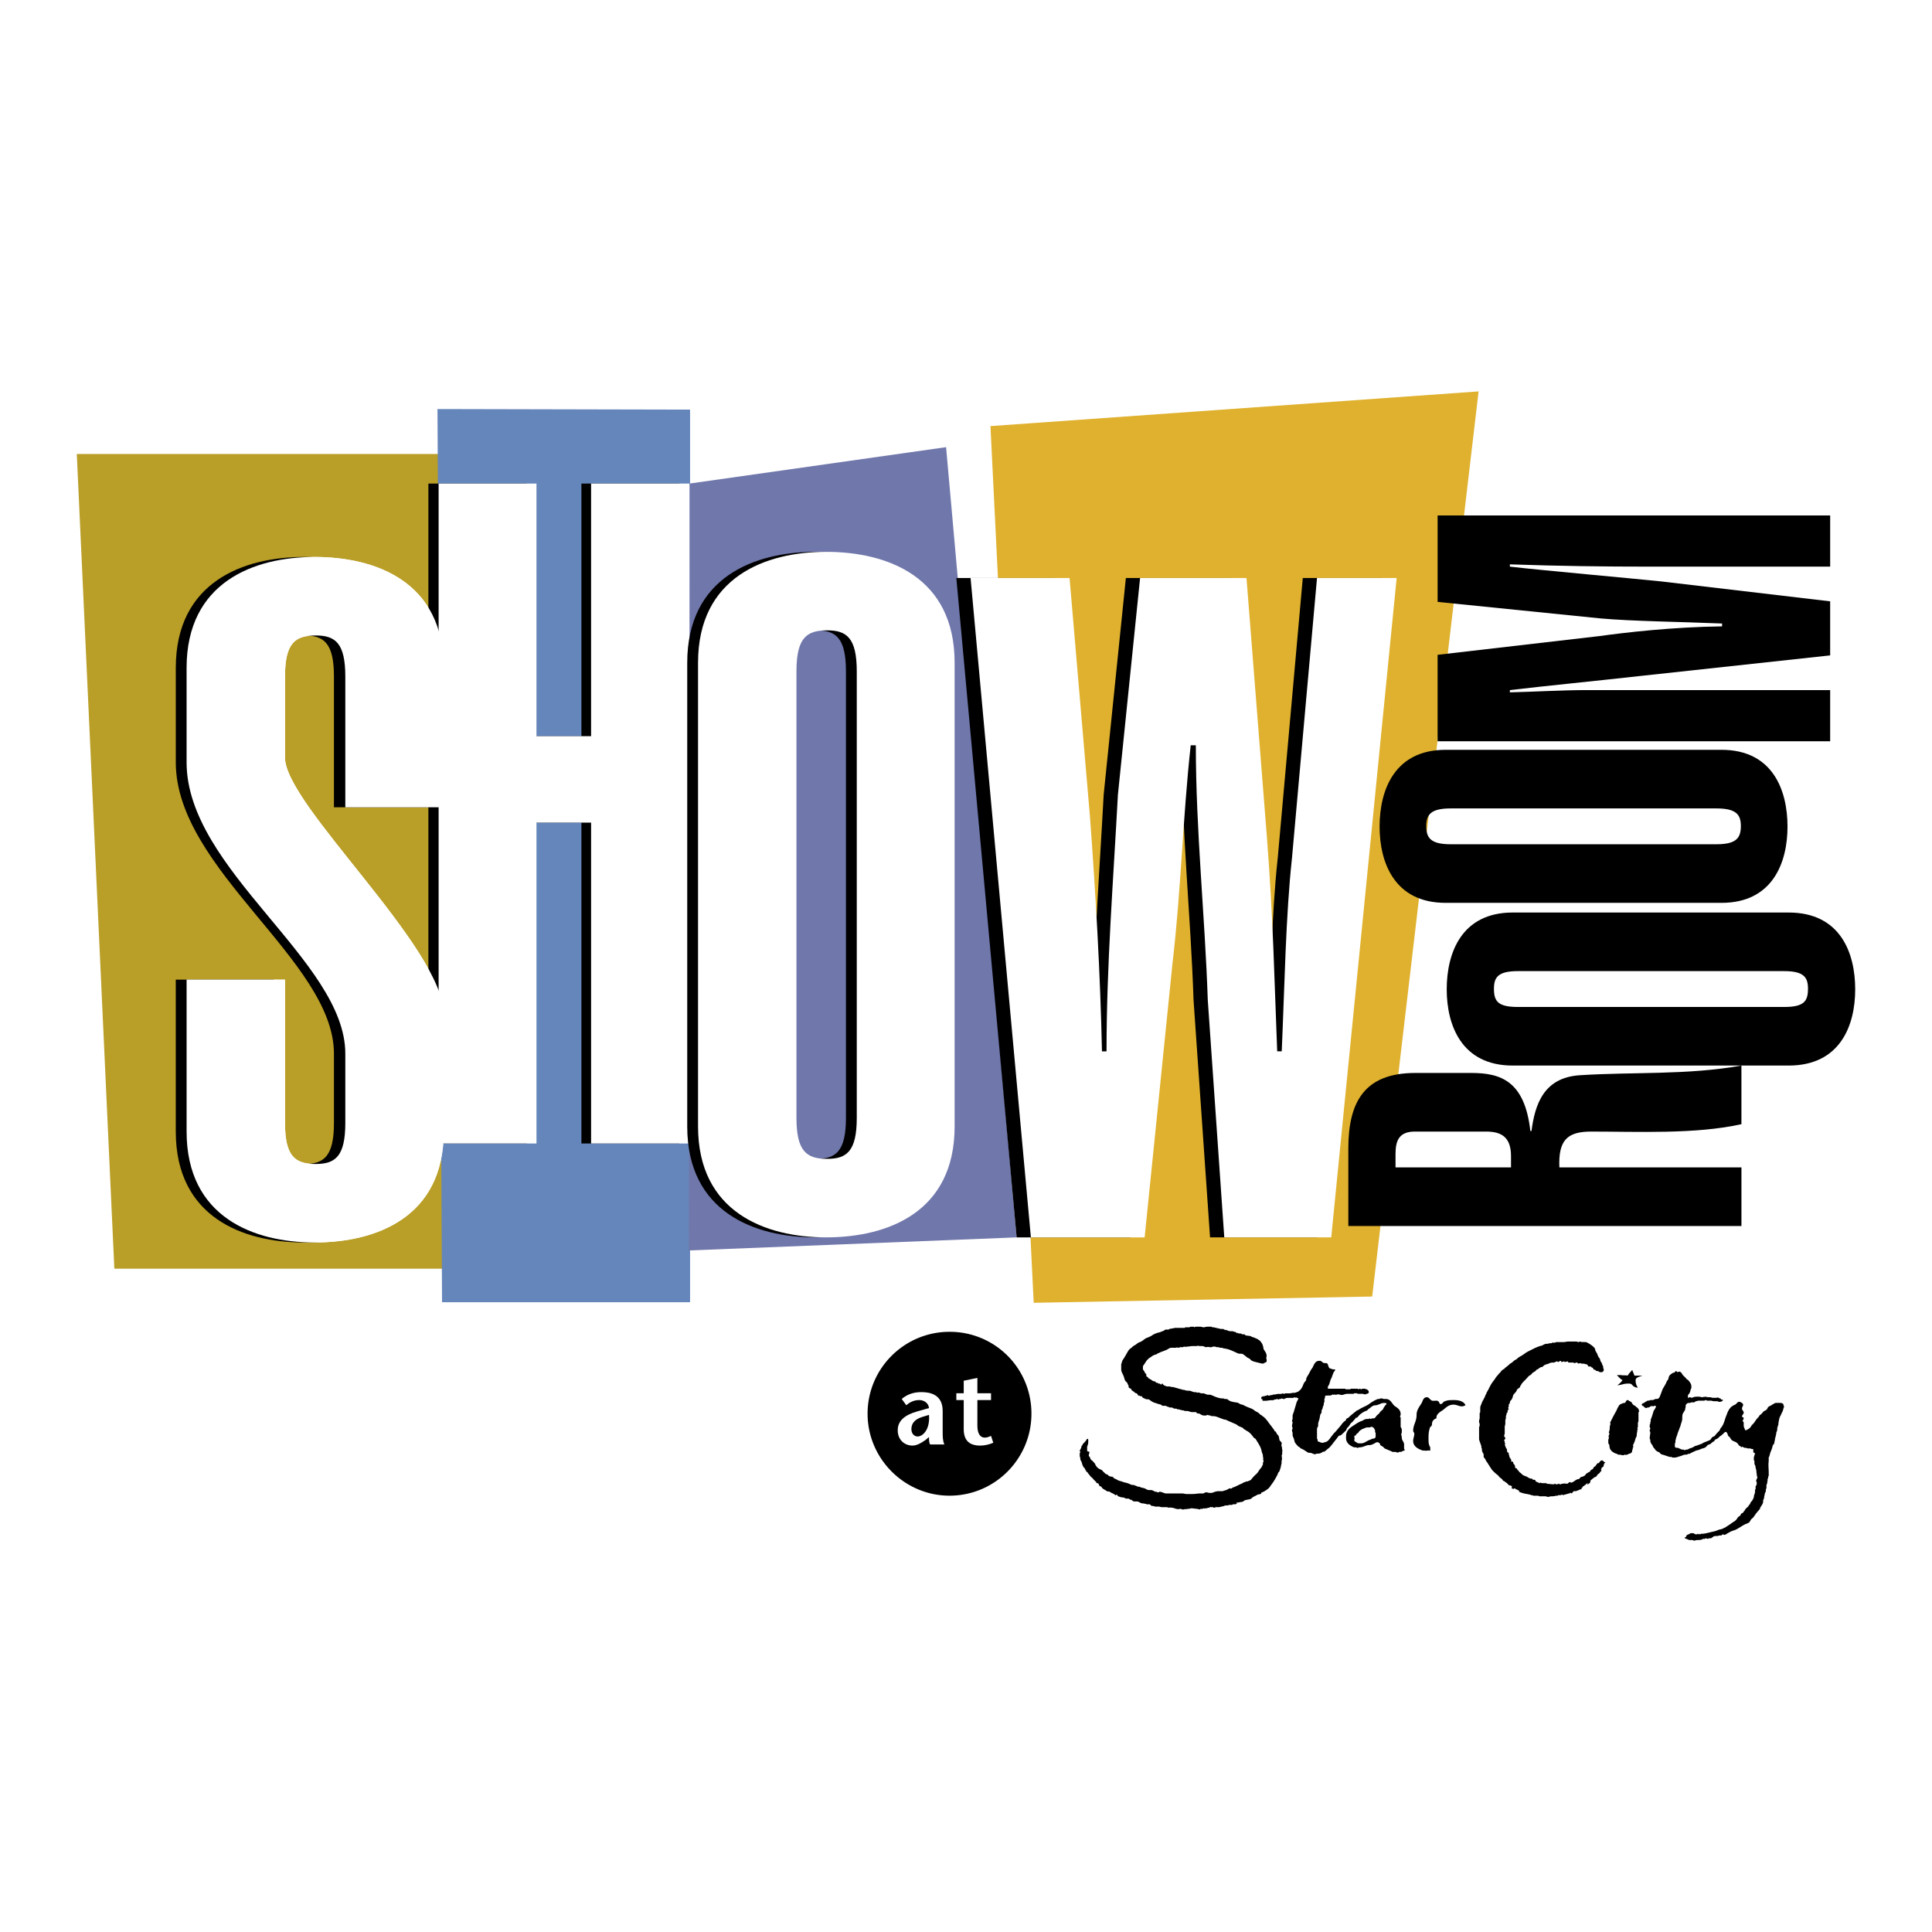
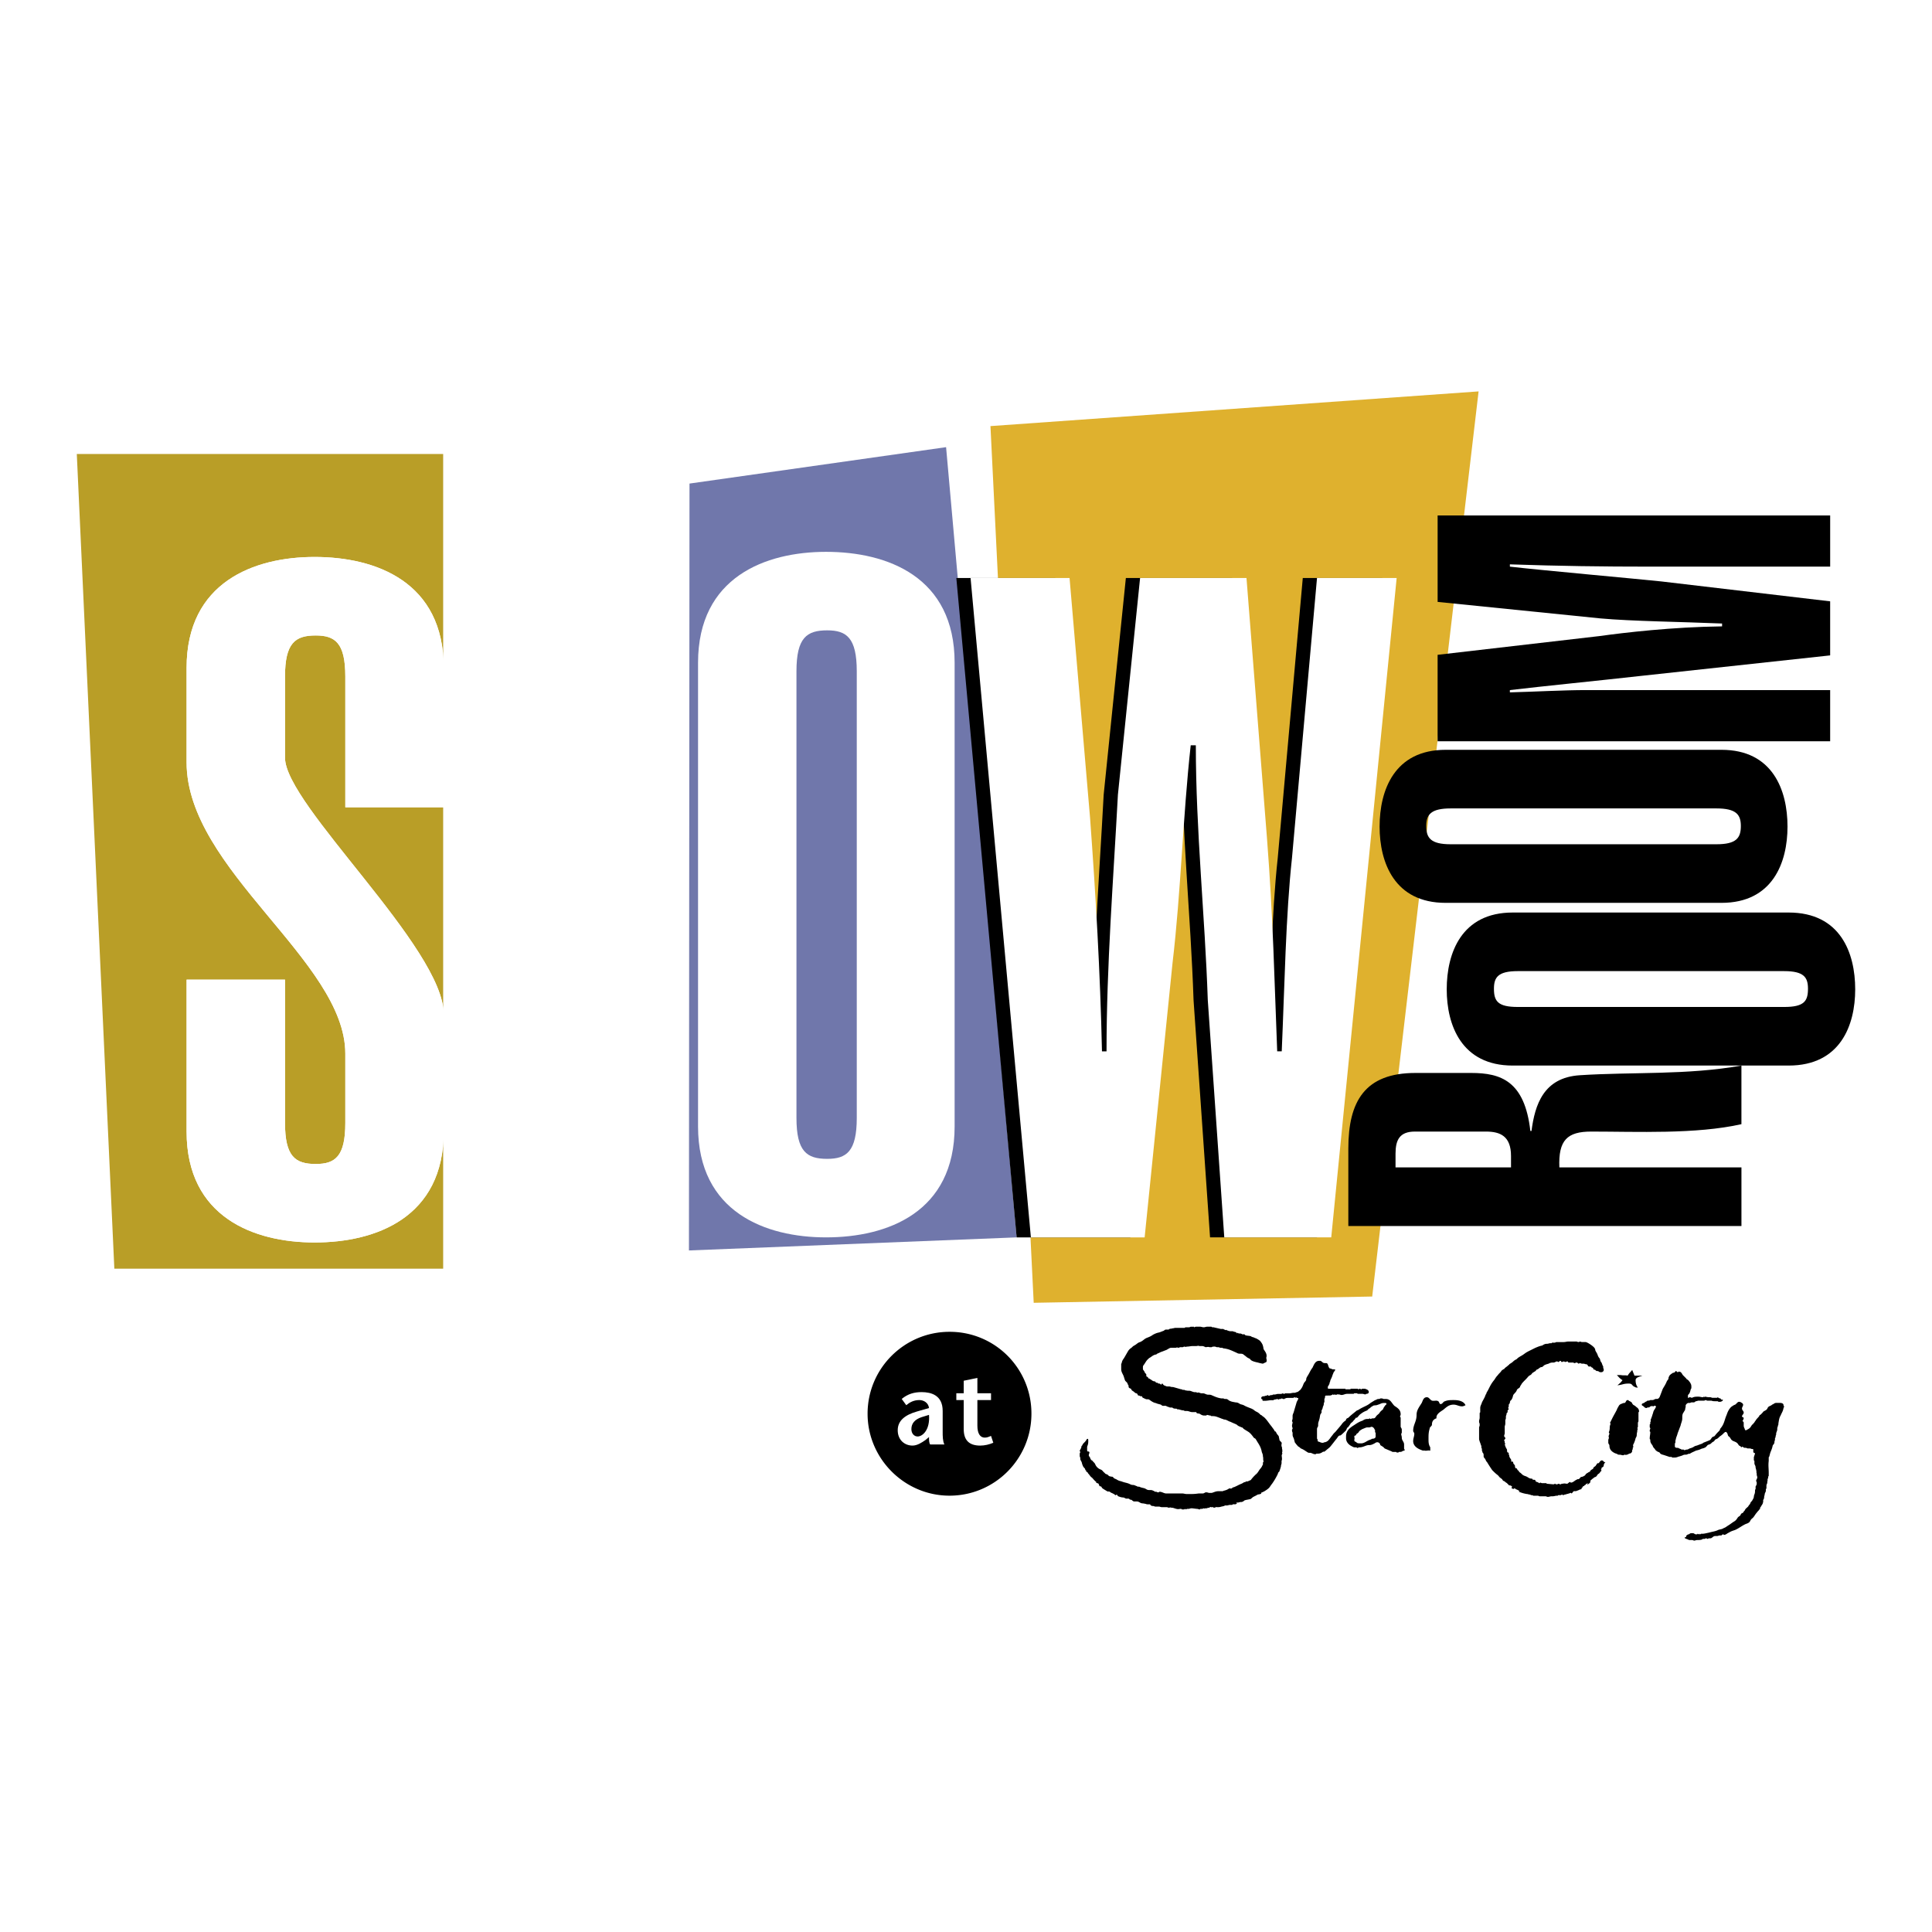
<svg xmlns="http://www.w3.org/2000/svg" width="2500" height="2500" viewBox="0 0 192.756 192.756">
  <g fill-rule="evenodd" clip-rule="evenodd">
    <path fill="#fff" d="M0 0h192.756v192.756H0V0z" />
    <path fill="#b99e27" d="M7.662 45.294h36.553v81.28H11.408l-3.746-81.28z" />
    <path fill="#dfb12e" d="M98.818 42.512l48.702-3.462-10.616 90.305-33.771.625-4.315-87.468z" />
-     <path fill="#6586ba" d="M43.648 40.81l25.201.057v89.057H44.102l-.454-89.114z" />
    <path d="M151.436 100.465c-1.986 0-2.385-.568-2.385-1.816 0-1.135.398-1.76 2.385-1.76H178c1.986 0 2.383.625 2.383 1.76 0 1.248-.396 1.816-2.383 1.816h-26.564zm27.017 5.846c5.166 0 6.641-4.029 6.641-7.605 0-3.632-1.475-7.663-6.641-7.663h-27.529c-5.107 0-6.584 4.03-6.584 7.663 0 3.576 1.477 7.605 6.584 7.605h27.529zM144.738 84.232c-1.986 0-2.441-.625-2.441-1.817 0-1.135.455-1.759 2.441-1.759h26.506c1.986 0 2.441.624 2.441 1.759 0 1.192-.455 1.817-2.441 1.817h-26.506zm27.018 5.846c5.107 0 6.584-4.03 6.584-7.606 0-3.632-1.477-7.663-6.584-7.663h-27.529c-5.107 0-6.584 4.03-6.584 7.663 0 3.576 1.477 7.606 6.584 7.606h27.529zM182.596 59.995l-16.857-1.986c-2.1-.227-12.203-1.135-15.098-1.476v-.227c4.938.17 9.309.227 13.906.227h18.049v-5.108h-39.164v8.627l16.234 1.646c3.121.284 8.117.34 12.146.511v.284c-4.938.057-9.764.625-12.203.965l-16.178 1.873v8.628h39.164V68.85h-24.293c-2.383 0-5.277.17-7.662.227v-.227c3.35-.397 9.082-.965 13.111-1.419l18.844-2.043v-5.393h.001z" />
    <path fill="#7077ab" d="M68.792 48.245l25.599-3.632 7.039 78.84-32.694 1.305.056-76.513z" />
    <path d="M28.436 97.74h-9.819v15.156c0 8.57 6.754 11.066 12.771 11.066 6.13 0 12.884-2.496 12.884-11.066v-11.693c0-6.641-15.836-20.888-15.836-25.599v-8.117c0-3.349 1.021-4.086 3.065-4.086 1.93 0 2.951.738 2.951 4.086v13.055h9.819V66.635c0-8.57-6.754-11.067-12.884-11.067-6.017 0-12.771 2.497-12.771 11.067v9.423c0 10.728 15.836 19.809 15.836 29.061v6.926c0 3.348-1.021 4.086-2.951 4.086-2.044 0-3.065-.738-3.065-4.086V97.74z" fill="#fff" />
-     <path d="M52.559 114.088V82.075h5.449v32.013h9.763V48.245h-9.763v25.202h-5.449V48.245H42.74v65.843h9.819z" />
-     <path fill="#fff" d="M53.524 114.088V82.075h5.449v32.013h9.819V48.245h-9.819v25.202h-5.449V48.245h-9.763v65.843h9.763z" />
-     <path d="M78.385 66.976c0-3.349 1.021-4.086 3.064-4.086 1.931 0 2.952.738 2.952 4.086v44.557c0 3.35-1.021 4.086-2.952 4.086-2.043 0-3.064-.736-3.064-4.086V66.976zm-9.82 45.409c0 8.57 6.754 11.068 12.771 11.068 6.13 0 12.828-2.498 12.828-11.068v-46.26c0-8.57-6.698-11.068-12.828-11.068-6.017 0-12.771 2.498-12.771 11.068v46.26z" />
    <path d="M79.463 66.976c0-3.349 1.022-4.086 3.065-4.086 1.93 0 2.952.738 2.952 4.086v44.557c0 3.35-1.021 4.086-2.952 4.086-2.043 0-3.065-.736-3.065-4.086V66.976zm-9.819 45.409c0 8.57 6.754 11.068 12.771 11.068 6.131 0 12.828-2.498 12.828-11.068v-46.26c0-8.57-6.697-11.068-12.828-11.068-6.016 0-12.771 2.498-12.771 11.068v46.26z" fill="#fff" />
    <path d="M173.742 116.471h-18.164c-.113-2.725.795-3.574 3.18-3.574 4.541 0 10.443.283 14.984-.738v-5.848c-5.393.965-10.898.625-16.119.965-3.633.229-4.484 2.953-4.826 5.562h-.113c-.566-4.994-2.951-5.789-5.902-5.789h-5.562c-5.051 0-6.697 2.838-6.697 7.549v7.721h39.221v-5.848h-.002zm-34.51 0v-1.361c0-1.363.396-2.213 1.93-2.213h7.096c1.418 0 2.496.453 2.496 2.439v1.135h-11.522zM112.781 123.453l2.781-27.359c.852-7.208 1.021-14.53 1.873-21.739h.455c0 8.514.908 16.972 1.191 25.428l1.646 23.67h10.67l6.527-65.786h-7.945l-2.498 27.926c-.625 5.733-.738 12.828-1.021 19.299h-.453c-.285-7.096-.342-13.226-1.023-21.286l-2.043-25.939h-10.613l-2.215 21.625c-.453 8.514-1.135 17.028-1.135 25.6h-.453c-.172-7.834-.625-15.61-1.193-23.329l-2.043-23.896h-9.876l6.017 65.786h11.351z" />
    <path d="M114.201 123.453l2.781-27.359c.852-7.208 1.021-14.53 1.816-21.739h.51c0 8.514.908 16.972 1.193 25.428l1.645 23.67h10.672l6.527-65.786h-7.947l-2.496 27.926c-.625 5.733-.738 12.828-1.023 19.299h-.453c-.283-7.096-.396-13.226-1.021-21.286l-2.043-25.939h-10.615l-2.213 21.625c-.455 8.514-1.135 17.028-1.135 25.6h-.455c-.17-7.834-.623-15.61-1.191-23.329l-2.043-23.896h-9.876l6.017 65.786h11.35z" fill="#fff" />
-     <path d="M27.301 97.74h-9.763v15.156c0 8.57 6.754 11.066 12.771 11.066 6.073 0 12.828-2.496 12.828-11.066v-11.693c0-6.641-15.836-20.888-15.836-25.599v-8.117c0-3.349 1.021-4.086 3.065-4.086 1.93 0 2.952.738 2.952 4.086v13.055h9.82V66.635c0-8.57-6.755-11.067-12.828-11.067-6.017 0-12.771 2.497-12.771 11.067v9.423c0 10.728 15.779 19.809 15.779 29.061v6.926c0 3.348-1.021 4.086-2.952 4.086-2.043 0-3.065-.738-3.065-4.086V97.74z" />
    <path d="M28.436 97.74h-9.819v15.156c0 8.57 6.754 11.066 12.771 11.066 6.13 0 12.884-2.496 12.884-11.066v-11.693c0-6.641-15.836-20.888-15.836-25.599v-8.117c0-3.349 1.021-4.086 3.065-4.086 1.93 0 2.951.738 2.951 4.086v13.055h9.819V66.635c0-8.57-6.754-11.067-12.884-11.067-6.017 0-12.771 2.497-12.771 11.067v9.423c0 10.728 15.836 19.809 15.836 29.061v6.926c0 3.348-1.021 4.086-2.951 4.086-2.044 0-3.065-.738-3.065-4.086V97.74z" fill="#fff" />
    <path d="M136.848 142.354c-.113 0-.113.057-.227.057h-.17c-.17 0-.227.057-.398.113-.113.057-.17.057-.227.115a.794.794 0 0 0-.227.17.445.445 0 0 1-.227.227c-.057.057-.057.113-.113.17s-.115 0-.115.057c-.057.057 0 .17 0 .227 0 .113-.057.172 0 .285 0 .057.115.057.172.113s.114.112.284.112H135.884c.285-.057.398-.17.625-.283.113-.057.17-.057.283-.115.057 0 .057-.057.113-.057.17 0 .342-.057.342-.227v-.34c0-.057-.057-.057-.057-.113v-.17c0-.057-.059-.057-.059-.115-.057-.113-.17-.226-.283-.226zm-5.221-6.584h.111c.059 0 .059.057.115.057.113.113.17.17.34.17h.113c.229 0 .172.342.342.512.057.057.113 0 .17.057.113.057.17.057.283.057.057 0 .113 0 .113.057s-.057.057-.057.113c-.057.057-.113.113-.113.17-.113.229-.113.342-.227.568-.057.113-.113.227-.113.34-.057.057-.057.113-.057.17l-.113.229c-.057.057-.057.057-.057.113v.113c0 .057.057.057.113.057h1.645v.057h.455c.057 0 .057-.057.113-.057h.625c.057 0 .057.057.113.057s.057-.057.113-.057.113.057.17.057.057-.057.057-.057h.285c.17.057.396.113.396.342 0 .113-.113.17-.227.17-.057 0-.057.057-.113.057-.115 0-.172-.057-.285-.057h-.453c-.057 0-.057-.057-.113-.057h-.229c-.057 0-.057.057-.113.057h-.113-.51c-.229 0-.342.113-.568.113h-.057c-.113-.057-.227-.057-.398-.057 0 0-.057.057-.113.057 0 0-.057-.057-.113-.057 0 0-.057.057-.113.057 0 0 0-.057-.057-.057s-.057.057-.113.057c-.113.057-.17.057-.34.057H132.305c-.113 0-.113.113-.113.227 0 .057-.057.057-.057.113v.342s-.057 0-.057.057v.057c0 .227-.113.283-.113.453-.057.113-.057.17-.113.229v.227c-.057.057-.057.113-.115.17-.055.17-.055.34-.111.512-.057.227-.115.283-.115.51v.113c0 .113-.113.17-.113.34v.852c0 .113 0 .113.057.17 0 .115 0 .229.115.229.168.057.227.113.396.113.113 0 .113-.057.227-.057.229-.057.342-.17.512-.398.113-.17.227-.283.34-.453l.227-.227c.229-.285.342-.398.568-.682.113-.17.227-.283.396-.396.057-.057.057-.057.057-.113.059-.115.115-.115.229-.172.283-.283.453-.396.795-.68.057-.057.113-.057.227-.115.17-.113.283-.17.396-.227.342-.17.512-.227.795-.453.17-.113.283-.172.455-.285.113 0 .17-.113.34-.113h.057c.057 0 .113-.057.17-.057.113 0 .17 0 .283.057H138.269c.453 0 .566.398.852.682.34.227.623.396.623.852 0 .113-.057.113-.057.227 0 .057.057.057.057.113V142.361c.057.113.113.17.113.285v.227c0 .057 0 .113-.057.17 0 .17.057.227.057.396 0 .285.229.398.229.682v.398c0 .057.057.057.057.17 0 .057-.113.057-.17.057-.115.113-.229.113-.398.113l-.057.057h-.17l-.057-.057h-.227c-.114 0-.172 0-.229-.057-.283-.113-.396-.17-.68-.283-.057-.059-.115-.115-.172-.172-.113-.057-.17-.113-.283-.17 0-.057 0-.113-.057-.17s-.113-.113-.227-.113c-.17 0-.227.113-.398.17-.057.057-.057 0-.113.057-.17.057-.227.057-.396.057-.34.057-.512.227-.908.227-.057 0-.113.057-.17.057s-.057-.057-.113-.057h-.113c-.172 0-.229-.057-.342-.113-.34-.17-.568-.453-.568-.795v-.057-.113c0-.566.342-.852.795-1.135.342-.227.512-.34.852-.453.17-.113.285-.17.512-.17h.113s.057-.059.113-.059c0 0 0 .059.057.059s.113-.059.227-.059h.113c.172-.057.172-.17.285-.283s.227-.17.283-.283c.113-.17.227-.227.34-.342.057-.17.115-.227.229-.396.057-.057.113-.057.113-.17 0-.057-.113-.057-.17-.057h-.115c-.227 0-.34.113-.566.17-.227.113-.398 0-.568.17-.17.057-.17.17-.34.227l-.17.172c-.285.113-.398.17-.625.34-.17.113-.227.227-.34.34-.057.057-.113.057-.17.057-.057.115-.115.172-.229.285-.057.113-.17.17-.283.283-.057.113-.113.17-.227.34-.057.057-.113.057-.113.113-.057.057-.057.113-.115.229-.113.113-.51.51-.566.51-.17 0-.227.113-.342.283-.283.342-.396.512-.68.852-.17.172-.283.229-.455.398-.057 0-.057 0-.057.057-.113.057-.17 0-.227.057-.17.113-.283.17-.512.17h-.113s-.057.057-.113.057c-.17 0-.227-.057-.396-.113-.113-.057-.229 0-.342-.057-.283-.17-.396-.283-.68-.396-.113-.059-.113-.115-.229-.172-.113-.057-.17-.17-.283-.283-.057-.113-.113-.113-.113-.17-.057-.17-.057-.227-.113-.398-.057-.113-.113-.227-.113-.34v-.17-.057c-.057-.113-.057-.17-.057-.283 0-.059.057-.059.057-.115 0-.113-.057-.17-.057-.283s.057-.227.057-.396c0 0-.057 0-.057-.057 0-.113.057-.17.057-.285v-.227c0-.17.057-.227.113-.396.113-.398.17-.568.283-.965.057-.172.17-.285.17-.398 0-.057-.057-.057-.113-.057s-.057-.057-.057-.057c-.057 0-.057.057-.057.057-.057 0-.057-.057-.057-.057-.113 0-.113 0-.227.057h-.511c-.113 0-.17 0-.283.057-.057 0-.057.057-.113.057-.113 0-.17-.057-.229-.057-.057 0-.113.057-.17.057h-.113s0 .057-.057.057l-.057-.057c-.17 0-.227.057-.396.057 0 .057 0 .057-.057.057h-.057-.059-.057c-.227 0-.396.057-.623.057h-.226c-.056 0-.057-.057-.057-.113s-.057-.057-.057-.057c-.059 0-.059-.057-.059-.113 0-.113.115-.17.285-.17.057 0 .113-.057.227-.057.057 0 .057-.057.17-.057 0 0 0 .057.057.057h.057c.057 0 .113-.057.17-.057h.113c.059 0 .059-.057.115-.057h.113c.17 0 .227-.057.34-.057h.283c.113 0 .172-.057.229-.057s.057.057.113.057.057-.057.113-.057h.396c.172 0 .285-.057.455-.057h.113c.057 0 .113-.057.17-.057s.113-.059.17-.059c.113-.113.229-.17.285-.283.17-.227.17-.34.283-.568.057-.113.17-.17.227-.34 0-.17.057-.227.113-.34.229-.342.285-.568.512-.852.17-.353.284-.692.682-.692z" />
    <path d="M119.707 132.365c.17 0 .227.057.396.057.113 0 .227-.057.342-.057h.397c.056 0 .057.057.113.057h.113l.738.17h.227c.057 0 .057.057.113.057s.057.057.113.057c.059 0 .059-.057.115 0 .283.113.283.113.623.113 0 0 .113.057.17.057.059 0 .172.057.229.113.057.113.057-.057.113 0 .113.113.227 0 .396.113.285.113.113-.113.342.113.113.057.51.057.566.113.17.115.229.059.398.172.113 0 .453.227.51.283.172.227.285.34.342.795.057.17.396.453.283.852-.057.057.17.453-.113.51l-.227.113c-.057 0-.342-.057-.512-.113-.852-.17-.682-.34-.852-.396-.113-.057-.227-.113-.283-.17s-.227-.17-.285-.227c-.227-.172-.396 0-.68-.172-.625-.283-.852-.396-1.363-.453-.057-.057-.113-.057-.17-.057h-.113c-.057 0-.113-.057-.227-.057h-.115c-.057 0-.113-.057-.225-.057-.115 0-.229 0-.285.057h-.226c-.17-.057-.227 0-.398 0-.113-.057-.227-.113-.34-.113H119.649c-.113-.059-.17 0-.285 0h-.34c-.227 0-.396.057-.625.057-.113.057-.17 0-.283 0-.057.057-.113.057-.17.057h-.17c-.057 0-.113 0-.113.057-.172 0-.229-.057-.342 0h-.454c-.172 0-.285.113-.512.227-.17.057-.283.113-.453.17-.172.057-.229.113-.398.17-.113.057-.113.115-.227.115-.227.057-.34.17-.512.283-.113.057-.17.113-.283.227s-.17.227-.283.396c-.057.115-.17.172-.17.342v.17c0 .113.057.113.113.227.057.057.057.057.057.113.057.113.113.113.17.229v.17c.057.057.113.057.17.113 0 0 0 .057.057.113.057 0 .113 0 .113.057.17.057.17.113.285.17.113.057.113.057.227.057l.113.113c.056.056.113 0 .17.057.057 0 .057.057.057.057h.113c.056 0 .113.059.172.115.057-.057.057-.115.113-.115s.057.059.057.059l.113.113c.17.057.227.113.34.113h.17c.115 0 .172.057.342.057h.057l.795.227h.057c.057 0 .057.057.113.057h.17c.057.057.113.057.17.057.172.057.285 0 .455.057s.283.115.396.115h.17l.059.057c.113 0 .113-.057.227 0 .057 0 .113.057.227.057h.113c.17 0 .227.057.396.113s.285 0 .455.057c.396.17.625.283 1.021.34h.17c.057 0 .113.057.17.057h.115c.17 0 .227.113.34.17.227.115.34.115.625.172.17 0 .283.057.453.17.17.057.283.057.455.17.227.113.396.17.68.283.113.057.229.113.342.229.057 0 .057.057.113.057.227.113.283.17.453.34.057 0 .115.057.115.057.113.113.17.113.283.227.283.285.396.512.68.852.115.17.229.283.342.512.057 0 .057 0 .113.057 0 .057.057.113.113.227a.78.78 0 0 1 .17.227c0 .113.057.227.057.342.057.113.17.17.227.283 0 .113-.057.227 0 .396.059.057 0 .172.059.285v.227c-.059.057 0 .113 0 .113 0 .113-.059.17-.059.227 0 .17.059.342 0 .512-.057.17.059.227-.113.566.172-.34-.17.738-.17.568l-.057.057c0 .057-.057.113-.057.17l-.057.113a6.39 6.39 0 0 1-.512.852c-.283.342-.17.398-.85.795-.057 0-.113.057-.113.057-.115 0-.115.057-.115.113-.113.115-.34.057-.453.172l-.34.17c-.172.113-.229.227-.342.227-.227.057-.34.057-.51.113-.115.057-.115.113-.172.113-.113.059-.113.059-.227.059s-.17.055-.34.055h-.113s.113.113.057.113c-.113 0 0 0-.113.059h-.285l-.057.057h-.227c-.057 0-.227.057-.283.057h-.229l-.057.057c-.057 0-.227.057-.283.057-.17.057-.227.057-.396.057-.059 0-.172 0-.229-.057.113.113.113.057-.113.113-.113 0-.057-.113-.17-.057-.057.057 0 0-.113 0-.057 0-.113-.057-.17.057h-.115c-.055 0-.111.057-.17.057h-.113s-.057 0-.113.057v-.057c-.113 0-.17.057-.227.057h-.17l-.057.057c-.113 0-.17-.057-.283-.057-.059 0-.455-.057-.512-.057-.17 0-.227.057-.34.057h-.113c-.059 0-.115.057-.172.057v-.057c-.057 0-.113.057-.17.057h-.17c-.057 0-.057-.057-.113-.057-.17 0-.285.057-.455 0-.113 0-.113-.057-.227-.057-.113-.057-.17-.057-.283-.057-.113-.057-.172 0-.285 0-.113-.057-.17-.057-.283-.057H115.902c-.115 0-.172-.057-.285-.057h-.227-.114c-.113 0-.113-.057-.227-.057-.057 0-.113 0-.229-.057-.057-.057-.057-.113-.113-.113h-.057-.17c-.113 0-.17-.059-.283-.059-.17-.057-.285 0-.455-.113-.113-.055-.17-.113-.34-.113h-.227c-.17 0-.227-.17-.342-.17-.113 0-.113-.057-.227-.113h-.283c-.057-.057-.113-.057-.227-.113-.229 0-.342-.057-.512-.113-.113-.057-.113-.17-.17-.17s-.057.057-.113.057-.113-.115-.172-.115c-.17-.113-.283-.113-.396-.227-.113-.057-.17 0-.283-.057-.17-.113-.398-.227-.512-.34.057 0-.057-.057-.057-.113-.057-.057-.057 0-.17-.057-.057-.057-.057-.172-.113-.229 0-.057-.17-.057-.229-.113v-.057c0-.057-.055-.057-.055-.057s-.229-.227-.115-.113c-.17-.17-.17-.227-.34-.34-.113-.113-.17-.229-.283-.342-.057-.057-.057-.17-.17-.17-.059 0 0-.113-.059-.113v-.057c-.057.057-.057-.057-.113-.17-.113-.113-.17-.17-.227-.342-.057-.113-.057-.227-.113-.34s-.113-.17-.113-.283v-.057c0-.115-.057-.115-.057-.229v-.227c0-.057.057-.113.057-.17s-.057-.057-.057-.057c0-.113.057-.17.113-.283.057-.115.057-.172.057-.229.057-.057.113-.113.113-.17.113-.17.227-.227.34-.396.059-.057.059-.172.172-.172.057 0 .057.115.057.172v.113c0 .227-.057.34-.113.51V144.746l.113.113v-.057c.057 0 .113.057.113.113 0 .113-.057.17-.057.227v.113c0 .057.113.057.113.172.057.113.113.283.227.283.057.113.17.17.283.34a.935.935 0 0 0 .568.568c.17.057.227.227.398.34.057.113.17.113.283.17.113.115.17.172.283.172.113.057.17 0 .227.057.057 0 .057.057.057.057.115.113.172.113.285.17.057 0 .057.057.113.057.17.113.283.113.453.17.285.113.455.113.738.227.113.057.229.115.342.115.17 0 .227.057.396.113.057 0 .057.057.113.057h.113c.057 0 .113.057.17.057.113.057.229.057.398.113s.227.17.453.17h.17c.115 0 .229.057.342.113.057.057.113.057.17.057.113 0 .113.057.17.057h.113l.057-.057c.285 0 .455.17.682.17h1.59c.17 0 .283.057.453.057H118.621c.396 0 .566 0 .965-.057h.396c.169 0 .227-.113.34-.113.172 0 .227.057.342.057h.227c.227-.057.396-.17.682-.17h.396c.057 0 .113-.057.17-.057.229-.057.342-.113.512-.227.113 0 .17.057.227 0 .113-.057.113-.113.227-.113.285-.113.455-.227.738-.342.17-.057.227-.17.398-.17 0 0 .113-.113.17-.057 0 0 .057 0 .17-.057s.17-.057.227-.113c.17-.227.285-.34.455-.512.227-.17.283-.34.453-.566a1.19 1.19 0 0 0 .229-.342c0-.057.057-.057.057-.113v-.17c0-.057.057-.057.057-.113v-.057c-.057-.17 0-.283-.057-.455 0-.227-.057-.283-.113-.453-.059-.34-.172-.568-.342-.852-.113-.17-.17-.283-.283-.455-.057-.057-.113-.057-.17-.113-.172-.227-.285-.396-.512-.566-.17-.113-.283-.17-.453-.285-.115-.057-.115-.17-.229-.17-.227-.113-.34-.113-.51-.283-.229-.113-.398-.17-.625-.283-.227-.057-.396-.227-.625-.227-.057 0-.113-.057-.17-.057-.17-.059-.283-.115-.453-.172-.285-.113-.398-.113-.682-.113l-.057-.057c-.17 0-.229-.057-.34-.057-.059 0-.059 0-.059.057h-.227c-.17 0-.283-.057-.453-.17-.113-.057-.342 0-.342-.17h-.113H118.96c-.227 0-.34-.113-.568-.113h-.113c-.057 0-.113 0-.17-.057-.283 0-.396-.115-.682-.115 0 0 0-.057-.057-.057-.113 0-.227 0-.34-.057-.057-.057-.057-.057-.17-.057h-.113c-.059 0-.115-.057-.172-.057s-.34-.17-.34-.113h-.17c-.113 0-.17-.057-.227-.113-.172-.057-.229-.057-.398-.113-.057 0-.057-.057-.17-.057-.057 0-.113-.057-.17-.057-.229-.115-.285-.172-.455-.285-.113-.057-.227 0-.34-.057-.057 0-.057-.057-.17-.057v0c0-.057-.113-.057-.113-.057-.057-.057-.057-.17-.172-.17h-.057c-.057 0-.057 0-.113-.057h-.113c-.057-.057-.057-.113-.113-.17 0-.057-.057-.057-.113-.057a.76.76 0 0 1-.227-.172.794.794 0 0 1-.227-.17s0-.057-.059-.113c-.113-.057-.17-.057-.227-.17 0-.113 0-.17-.057-.227-.057-.115-.057-.172-.113-.229l-.17-.17c-.113-.283-.113-.396-.227-.623-.115-.229-.172-.342-.172-.568v-.113V136.114c0-.057.057-.113.057-.17.057-.227.115-.283.229-.453.17-.283.227-.398.396-.682a.96.96 0 0 1 .342-.34c.113-.113.17-.17.283-.229.227-.113.34-.283.566-.34.285-.113.398-.283.625-.396.283-.113.453-.172.682-.342.227-.113.34-.17.623-.227.172-.057.285-.113.455-.17.057-.057.113-.113.227-.113h.227c.057 0 .057-.057.113-.057.059-.057.172 0 .229-.057.17 0 .227-.057.396-.057H118.22s0-.057.057-.057h.342c.113 0 .113-.057.227-.057h.283v.057c.057 0 .113-.057.17-.057.181-.002.238-.002.408-.002zM142.354 139.402c.227 0 .285.227.512.34.227.057.453-.057.623.057.113.059.113.285.229.285.227 0 .227-.227.453-.285.283-.113.512-.113.908-.113.455 0 .965.113 1.135.512-.113.057-.227.113-.34.113-.34 0-.512-.17-.852-.17-.455 0-.682.227-1.021.51-.342.229-.738.455-.682.852-.34.115-.453.342-.453.625 0 .17-.227.227-.227.396-.115.398-.115.625-.115 1.021 0 .342 0 .568.172.852v.342c-.172-.057-.285 0-.455 0-.113 0-.227-.057-.227 0-.568-.17-1.021-.455-1.021-.965 0-.285.113-.455.113-.738 0-.113-.113-.17-.113-.283 0-.625.34-.908.34-1.59 0-.453.227-.738.512-1.191.112-.23.169-.57.509-.57zM157.225 133.84c.113 0 .17.057.285.057.113-.057.17-.057.283 0h.397c.172 0 .852.455.908.625.057.057.057.113.057.17.057.17.17.283.229.455.057.17.113.283.227.396.057.17.057.283.17.396.057.113.057.17.113.285 0 .057.057.057.057.113v.113c0 .056.057.113.057.227s-.113.227-.227.227h-.113c-.113 0-.17-.113-.283-.113h-.059c-.057 0-.113-.057-.17-.113s-.113 0-.17-.057c0 0 0-.057-.057-.113 0-.057-.113-.057-.17-.113 0 0 0-.057-.057-.057h-.113-.057c-.113 0-.113-.229-.285-.229-.113 0-.17-.057-.227-.057h-.17c-.113 0-.17-.057-.227-.057-.059 0-.059.057-.113.057-.059 0-.115-.113-.229-.113-.057 0-.113.057-.17.057-.113 0-.113-.057-.17-.057h-.455c-.057-.057-.057-.113-.113-.113s-.113.057-.227.057c-.057 0-.057-.057-.113-.057s-.113.057-.227.057c-.057 0-.057-.113-.113-.113-.115 0-.115.113-.229.113-.057 0-.057-.057-.113-.057-.113 0-.227.113-.34.113-.17 0-.227 0-.398.057-.057 0-.057.057-.113.057-.17.057-.227.057-.34.115-.17.057-.17.17-.34.227-.172 0-.229.113-.342.17-.057.057-.057.057-.113.057-.113.057-.113.113-.17.17-.113.057-.17.113-.283.17-.115.113-.115.172-.229.229s-.17.113-.227.17c-.227.283-.396.396-.625.68-.057.115-.113.172-.17.285 0 0 0 .057-.057.113-.113.113-.227.113-.283.283-.057.172-.227.285-.342.455-.057.17-.057.283-.17.453 0 .057-.057.057-.057.057-.113.113-.113.229-.113.285-.057.113-.113.113-.113.227v.113c0 .057-.057.113-.057.17s.057.057.057.057c0 .113-.057.113-.113.172v.17c0 .057-.057.057-.057.057-.057.113-.057.113-.057.227-.057.057-.057.17-.057.283 0 .057 0 .115-.057.229v.283c0 .113 0 .17-.059.34v.682c0 .113-.057.17-.057.283s.115.113.115.227v.057c-.059.057-.115.115-.115.172s.057.057.057.113v.113c0 .057.059.057.059.113l-.059.057c0 .057.059.113.059.17.057.17.113.229.17.342 0 .113 0 .227.057.283.057 0 .057 0 .113.057v.113c0 .056.057.113.057.17 0 .113.057.172.113.285 0 0 .057 0 .057.057v.057c0 .057.057.057.057.057 0 .057-.057.057-.057.113h.113c.113 0 .113.113.113.17.059.113.172.17.172.283v.115c.057 0 0 .057.057.057 0 .057.057.057.113.057.057.057.057.17.17.227.057 0 .057.057.057.113.17.113.227.17.342.283.227.172.34.115.566.285.057 0 .057.057.113.057.113.057.17.057.283.057.059.057.059.113.115.113h.057c.057 0 .113 0 .17.057 0 .057 0 .113.057.113.057.057.17.057.227.113.057 0 .057.057.113.057s.057-.057.057-.057c.113 0 .113.057.229.057h.396l.057.057.625.057c.057 0 .113 0 .17-.057h.057c0 .057.057.057.057.057h.113c.056 0 .113-.057.17-.057s.057.057.115.057c.057 0 .113 0 .17-.057h.113c.17-.057.283 0 .453 0 .113-.057.17-.17.285-.17l.057.057c.227 0 .34-.17.566-.283.057 0 .057-.057.113-.057h.057c.113 0 .172-.113.285-.227.057 0 .113 0 .227-.057.057 0 .057-.057.113-.057.113-.059.113-.172.227-.229.059-.057.115-.057.172-.113s.057 0 .113-.057c.057 0 .057-.057.057-.057.057-.113.17-.17.283-.227.057-.113.057-.17.17-.227.057-.059.113-.059.113-.115.057-.057.113-.17.172-.227h.113c.113-.113.17-.283.34-.283.057 0 .113.057.17.113l.057.057h.057l.057.057h-.057s0 .057-.057.057v.057c-.057.057-.057.113-.057.17 0 .172-.227.172-.227.285v.057c0 .057-.057.057-.057.057 0 .057.057.057.057.057s0 .057-.057.057h.057c0 .057-.057.057-.113.113a.445.445 0 0 1-.227.227c-.057.057-.115.172-.172.229s-.113.057-.227.113a.78.78 0 0 1-.227.17c0 .057-.057.057-.113.113s0 .113-.057.227a.78.78 0 0 1-.227.17h-.057v-.057h.057v-.057c-.115.057-.172.057-.229.172-.113 0-.113.113-.17.113-.057.057-.057 0-.113.057v.057c-.057.057-.113.057-.113.17-.057.057-.113.057-.17.057-.059.057-.113.057-.229.113-.057 0-.113.057-.17.057h-.17c-.113 0-.17.227-.283.227 0 0 0-.057-.057-.057s-.115.057-.172.057c-.17.057-.227.057-.396.115-.113 0-.113.057-.227.057 0 0 0-.057-.057-.057s-.113.057-.17.057h-.228l-.057.057h-.113c-.113 0-.227.057-.396.057h-.113c-.115 0-.229.057-.342.057s-.17-.057-.227-.057H153.644c-.113 0-.113-.057-.227-.057h-.397c-.057 0-.113-.057-.172-.057h-.057c-.057 0-.057 0-.113-.057-.17 0-.227-.059-.34-.059a3.243 3.243 0 0 1-.795-.227v-.057h.057c.057 0-.17-.113-.283-.17-.113 0-.113-.113-.227-.113l-.057.057c-.115 0-.229-.057-.229-.113s.057-.057.057-.057c0-.17-.17-.113-.227-.227v.057h-.057l-.057-.057a13.866 13.866 0 0 0-.17-.172s-.057-.057-.113-.057c0-.057 0-.057-.057-.057-.059-.057-.115-.113-.172-.113s-.057-.057-.113-.113c0-.057-.113-.113-.17-.17-.113-.057-.17-.17-.283-.285-.229-.17-.34-.283-.568-.51-.227-.34-.34-.512-.51-.795-.113-.113-.113-.17-.17-.283-.059-.113-.172-.17-.172-.285v-.057c0-.17 0-.227-.113-.34 0-.113-.057-.113-.057-.227v-.113c0-.057-.057-.115-.057-.172v-.113c0-.057-.057-.113-.057-.17-.057-.17-.113-.283-.17-.512v-.113-.113-.965c0-.057.057-.113.057-.227s0-.17-.057-.283v-.113c0-.113.057-.227.057-.342v-.453c0-.057.057-.057.057-.113v-.17-.229c0-.227.113-.34.17-.566.113-.229.227-.398.342-.682 0-.057.057-.113.113-.227v-.057c.113-.172.17-.285.283-.512.17-.34.283-.512.512-.795.111-.17.17-.283.34-.453.113-.172.227-.229.34-.398.057-.113.17-.113.227-.227v.057c.057 0 .057-.057.113-.113.115-.113.229-.17.342-.283.057-.057.113-.057.113-.115.17-.113.283-.17.396-.283.115-.113.229-.17.342-.227l.113-.113c.227-.17.396-.227.625-.398.227-.17.34-.227.566-.34l.568-.283c.283-.113.396-.17.682-.229.17-.113.283-.17.453-.17s.227-.057.34-.057h.115c.057 0 .057-.057.057-.057H155.117c.057 0 .113-.057.17-.057h.682c.227 0 .34-.057.51-.057h.746v-.003zM162.391 139.686c.113 0 .113.113.227.113.057.059.113.059.17.115.057.113.113.227.227.283a.78.78 0 0 1 .229.17c.17.113.283.227.283.455 0 .057-.057.057-.057.113v.852c0 .057-.057.113-.057.17v.397c0 .057-.057.057-.057.17 0 0 .057 0 .057.057l-.057.059v.057c0 .17-.057.283-.057.453s-.057.227-.113.34a2.643 2.643 0 0 1-.229.625c-.057.057 0 .17 0 .283-.057 0-.057.057-.057.057v.115c0 .057-.057.057-.057.113v.113c-.057.17-.17.227-.283.227-.113.057-.17.113-.283.113-.057.057-.113 0-.172 0-.057 0-.113.057-.17.057-.113 0-.227-.057-.34-.057s-.17 0-.227-.057c-.113-.057-.172-.057-.285-.113-.34-.17-.51-.396-.51-.738 0-.113-.113-.17-.113-.283v-.283c0-.059.057-.115.057-.229 0-.057-.057-.113 0-.227 0-.057.057-.113.057-.17s-.057-.057-.057-.113c0-.113.057-.113.057-.227.057-.172 0-.285.057-.455 0-.113.057-.113.057-.227 0 0-.057 0-.057-.057s.057-.057.057-.113l.17-.342c.17-.34.283-.51.455-.852.057-.17.113-.227.17-.34s.113-.17.227-.227c.17-.057.227-.113.396-.113.115-.056.115-.284.285-.284zM162.844 136.678c-.17.227-.283.283-.453.568-.227-.057-.455 0-.682-.057h-.396c.227.227.283.34.566.51-.17.227-.227.283-.51.512.566-.057.566-.172 1.135-.172.396 0 .283.229.625.342.057.057.17.057.283.057-.17-.227-.227-.455-.227-.738s.396-.34.68-.453h-.793l-.228-.569zM167.215 136.791c.057 0 .113.113.17.113s.057-.057.113-.057c.227 0 .285.17.398.342l.34.34c0 .057.057.057.113.113.113.057.17.17.227.227.115.17.172.285.172.455v.17c0 .057-.057.057-.057.113-.057.17-.057.285-.172.455-.057.057-.113.113-.113.17v.227h.057c.057 0 .057-.057.113-.057.115 0 .172.057.229.057.227-.113.396-.113.623-.113.229 0 .285.057.512.057v-.057c.057 0 .057.057.113.057v-.057c.17 0 .283.057.455.057h.113c.113 0 .17.057.227.057h.455c.057 0 .057-.057.057-.057.057 0 .057.057.113.057.057.057.113.057.17.057.057.057.057.057.057.113.113 0 .113 0 .227.057 0 0-.057 0-.057.057a.433.433 0 0 1-.283.115h-.113c-.057 0-.057-.059-.113-.059h-.229c-.17 0-.227 0-.396-.057H170.338c-.057 0-.113-.057-.17-.057s-.057.057-.17.057h-.513c-.113 0-.17.057-.283.057-.113.059-.113.115-.227.115h-.113c-.113 0-.17 0-.227.057h-.172c-.113 0-.227.113-.283.227v.113c0 .113-.057.227-.057.34 0 .059-.057.059-.057.115-.057.057-.057.113-.113.17-.113.17-.113.34-.113.566 0 .285-.115.455-.172.738-.113.283-.17.455-.283.738-.057.227-.113.34-.17.51 0 .113-.057.172-.057.285v.113c0 .057-.057.113-.057.17V144.34c.057.113.17.113.34.113.057.059.113.059.227.115.057 0 .057.057.115.057h.17c.057 0 .057.057.113.057s.113-.057.227-.057.17-.057.283-.113c.229-.059.342-.115.512-.229.17-.057.227-.057.34-.113.057 0 .113-.057.172-.057.113-.057.227-.057.34-.17.283-.113.453-.17.682-.283.113-.115.113-.172.227-.285.113-.057.17-.057.227-.113.17-.227.285-.34.455-.51.057-.057.057-.113.113-.229.396-.453.396-.85.623-1.361.115-.34.229-.568.455-.795.17-.113.227-.17.396-.227.17-.113.229-.283.398-.283.113 0 .17.057.283.113.057.057.113.113.113.17 0 .17-.113.227-.113.396 0 .172.17.229.17.398s-.17.227-.17.396c0 .057.17.057.17.17 0 .059-.113.285-.113.285v-.057c-.057 0 .057.113.057.113.057 0 .057.113.057.17v.227c0 .113.057.227.113.34 0 .059 0 .115.115.115.057 0 .113-.057.227-.115a.683.683 0 0 0 .283-.283l.113-.17c.113 0 .057-.057.113-.113.113-.057.113-.17.229-.283.113-.229.396-.398.396-.568 0 .17.682-.682.283-.227.17-.227.398-.17.512-.455.113-.227.283-.17.453-.34.172-.057.229-.17.398-.17h.396c.17 0 .342.057.342.227 0 .057.057.113.057.17s-.057.057-.057.113c-.059.342-.172.455-.285.738-.17.283-.17.512-.227.795v.113c-.057.113-.057.227-.113.34v.114c0 .229-.113.285-.113.512v.057c-.057.113-.057.17-.057.283 0 0-.057 0-.057.057v.113c0 .115-.057.172-.057.285 0 .17-.115.227-.172.34-.057.285-.113.398-.227.682-.057.17-.057.227-.113.396 0 .057-.057.057-.057.115v.34c-.057.453 0 .738 0 1.191V147.236c0 .057-.057.057-.057.113v.113c0 .057-.057.057-.057.113v.17c-.057.113 0 .17-.057.283-.057.115-.057.172-.057.285v.17c0 .057-.057.057-.057.113v.113c0 .17-.115.227-.115.398l-.057.227v.057a.434.434 0 0 1-.113.283c.057.057 0 .172 0 .227 0 .113-.17.342-.17.342-.057.113-.057.113-.113.17s0 0 0 .113l-.113.113c-.057.113-.17.17-.227.283-.17.172-.285.455-.455.568-.283.227-.113.342-.51.512-.398.113-.908.566-1.307.68-.17.057-.34.113-.51.229-.172.057-.285.227-.512.227 0 0 0-.057-.057-.057-.113 0-.113.113-.227.113h-.113c-.113 0-.17.057-.283.057h-.172c-.17 0-.227.113-.34.17-.057.057-.113.057-.227.057h-.113s0 .057-.059.057c-.057 0-.113-.057-.17-.057s-.113.057-.17.057h-.113c-.057 0-.057 0-.113.057-.17.057-.285.057-.455.057s-.227.059-.34.059c-.057 0-.113-.059-.227-.059h-.17c-.115 0-.115 0-.229-.057s-.227-.057-.34-.17c.057-.057.17-.057.17-.113v-.057c0-.057.057-.057.113-.113s.113-.057.17-.057c0 0 0-.057.057-.057.059 0 .059-.057.115-.057h.226c.113 0 .17.113.283.113h.113c.057 0 .057-.057.057-.057.057 0 .113.057.17.057.059 0 .059-.057.059-.057.057 0 .057.057.113.057v-.057h.113c.227 0 .396-.057.682-.113.396-.115.623-.115.965-.285.227-.057.34-.057.51-.17.17-.057.227-.113.398-.227.283-.17.396-.283.68-.455.17-.113.227-.227.342-.396.113-.113.227-.113.283-.283.057-.113.113-.113.227-.172a.794.794 0 0 1 .17-.227c.057-.17.172-.227.342-.396a.794.794 0 0 1 .17-.227c.057-.115.057-.172.113-.227.057-.059.113-.115.17-.229s.113-.17.113-.34c.057 0 0-.057 0-.057.115-.229.115-.342.115-.512 0-.113.057-.113.057-.17v-.227c.057-.113.113-.17.113-.285v-.113c0-.057-.057-.113-.057-.17 0-.113.113-.227.113-.34s-.057-.17-.057-.285v-.113c-.057-.113 0-.227-.057-.34 0-.113-.057-.17-.057-.283 0-.172-.115-.229-.115-.398v-.227l-.057-.057v-.283c0-.115.057-.115.057-.229 0-.057.059-.057.059-.17 0-.057-.172-.057-.172-.17v-.057-.17c0-.057-.113-.057-.17-.057-.113-.057-.17-.057-.34-.057h-.057c-.057 0-.113-.059-.17-.059h-.115c-.113 0-.17-.113-.283-.113 0 0 0 .057-.057.057s-.057-.113-.113-.113c-.17-.057-.17-.17-.283-.283-.172-.17-.342-.17-.512-.283-.17-.115-.17-.285-.34-.398-.113-.057-.113-.283-.172-.34-.057-.057-.057-.113-.113-.113-.17 0-.283.227-.396.283-.113.113-.17.113-.283.227s-.17.17-.342.227c-.113.059-.113.172-.227.229s-.17.113-.227.17c-.113.113-.227.113-.342.17-.113.113-.17.227-.34.283-.113.059-.227.059-.34.115-.229.113-.342.113-.512.17-.227.113-.396.17-.566.283-.115.057-.172 0-.229.057-.113.057-.17.057-.283.057s-.227.057-.34.113c-.115 0-.115.057-.229.057-.17.057-.283.115-.453.115h-.226c-.059 0-.059-.059-.115-.059h-.17l-.51-.17c-.17-.057-.229-.057-.342-.113-.057-.057-.113-.057-.113-.113-.057-.057-.057-.057-.17-.113-.057 0-.057 0-.113-.057a.445.445 0 0 1-.227-.227c-.113-.115-.17-.172-.227-.342-.115-.17-.229-.283-.229-.51v-.057c0-.059-.057-.059-.057-.115 0-.283.057-.396.057-.68l-.057-.057v-.057c0-.113.057-.172.057-.229s-.057-.113-.057-.113v-.283l.057-.057v-.17c0-.057.057-.057.057-.113s-.057-.113 0-.17c.057-.172.115-.285.172-.512.057-.113.057-.227.113-.34.057-.115.113-.172.17-.285 0-.057.057-.057.057-.113s-.057-.113-.113-.113-.057 0-.113.057c-.113 0-.17-.057-.285 0-.057 0-.113.057-.17.113h-.17c-.057.057-.057.057-.113.057-.113 0-.17-.057-.283-.17-.057-.057-.172-.057-.172-.17 0-.17.285-.113.342-.283h.057c.057 0 .113-.115.227-.115h.057c.113 0 .113-.057.227-.057h.172c.113 0 .227-.113.34-.113h.113c.113 0 .227-.113.283-.283.113-.283.17-.455.285-.738.17-.283.283-.453.396-.738.057-.113.17-.17.17-.34 0-.057.057-.113.057-.17.113-.17.227-.229.398-.342.057 0 .113 0 .17-.057s.064-.11.121-.11zM86.559 141.049c0-4.541 3.689-8.174 8.173-8.174a8.14 8.14 0 0 1 8.174 8.174c0 4.484-3.633 8.174-8.174 8.174-4.484 0-8.173-3.69-8.173-8.174z" />
    <path d="M92.688 143.375c0 .285 0 .568.114.738h1.419c-.17-.34-.17-.852-.17-1.248v-2.1c0-1.59-1.192-1.873-2.101-1.873-.738 0-1.362.17-1.986.68l.454.625c.34-.283.737-.512 1.305-.512.454 0 .908.285.965.795l-1.192.342c-1.192.34-1.93.908-1.93 1.873s.681 1.531 1.476 1.531c.454 0 .908-.283 1.306-.566l.34-.285zm0-2.213c.114 1.477-.625 2.156-1.135 2.156-.34 0-.624-.283-.624-.738 0-.566.341-.963 1.021-1.191l.738-.227zM97.514 137.473l-1.363.283v1.25h-.738v.68h.738v2.895c0 1.08.511 1.646 1.646 1.646.453 0 .908-.113 1.305-.283l-.227-.682c-.17.057-.34.17-.625.17-.453 0-.736-.396-.736-1.191v-2.555h1.361v-.68h-1.361v-1.533z" fill="#fff" />
  </g>
</svg>